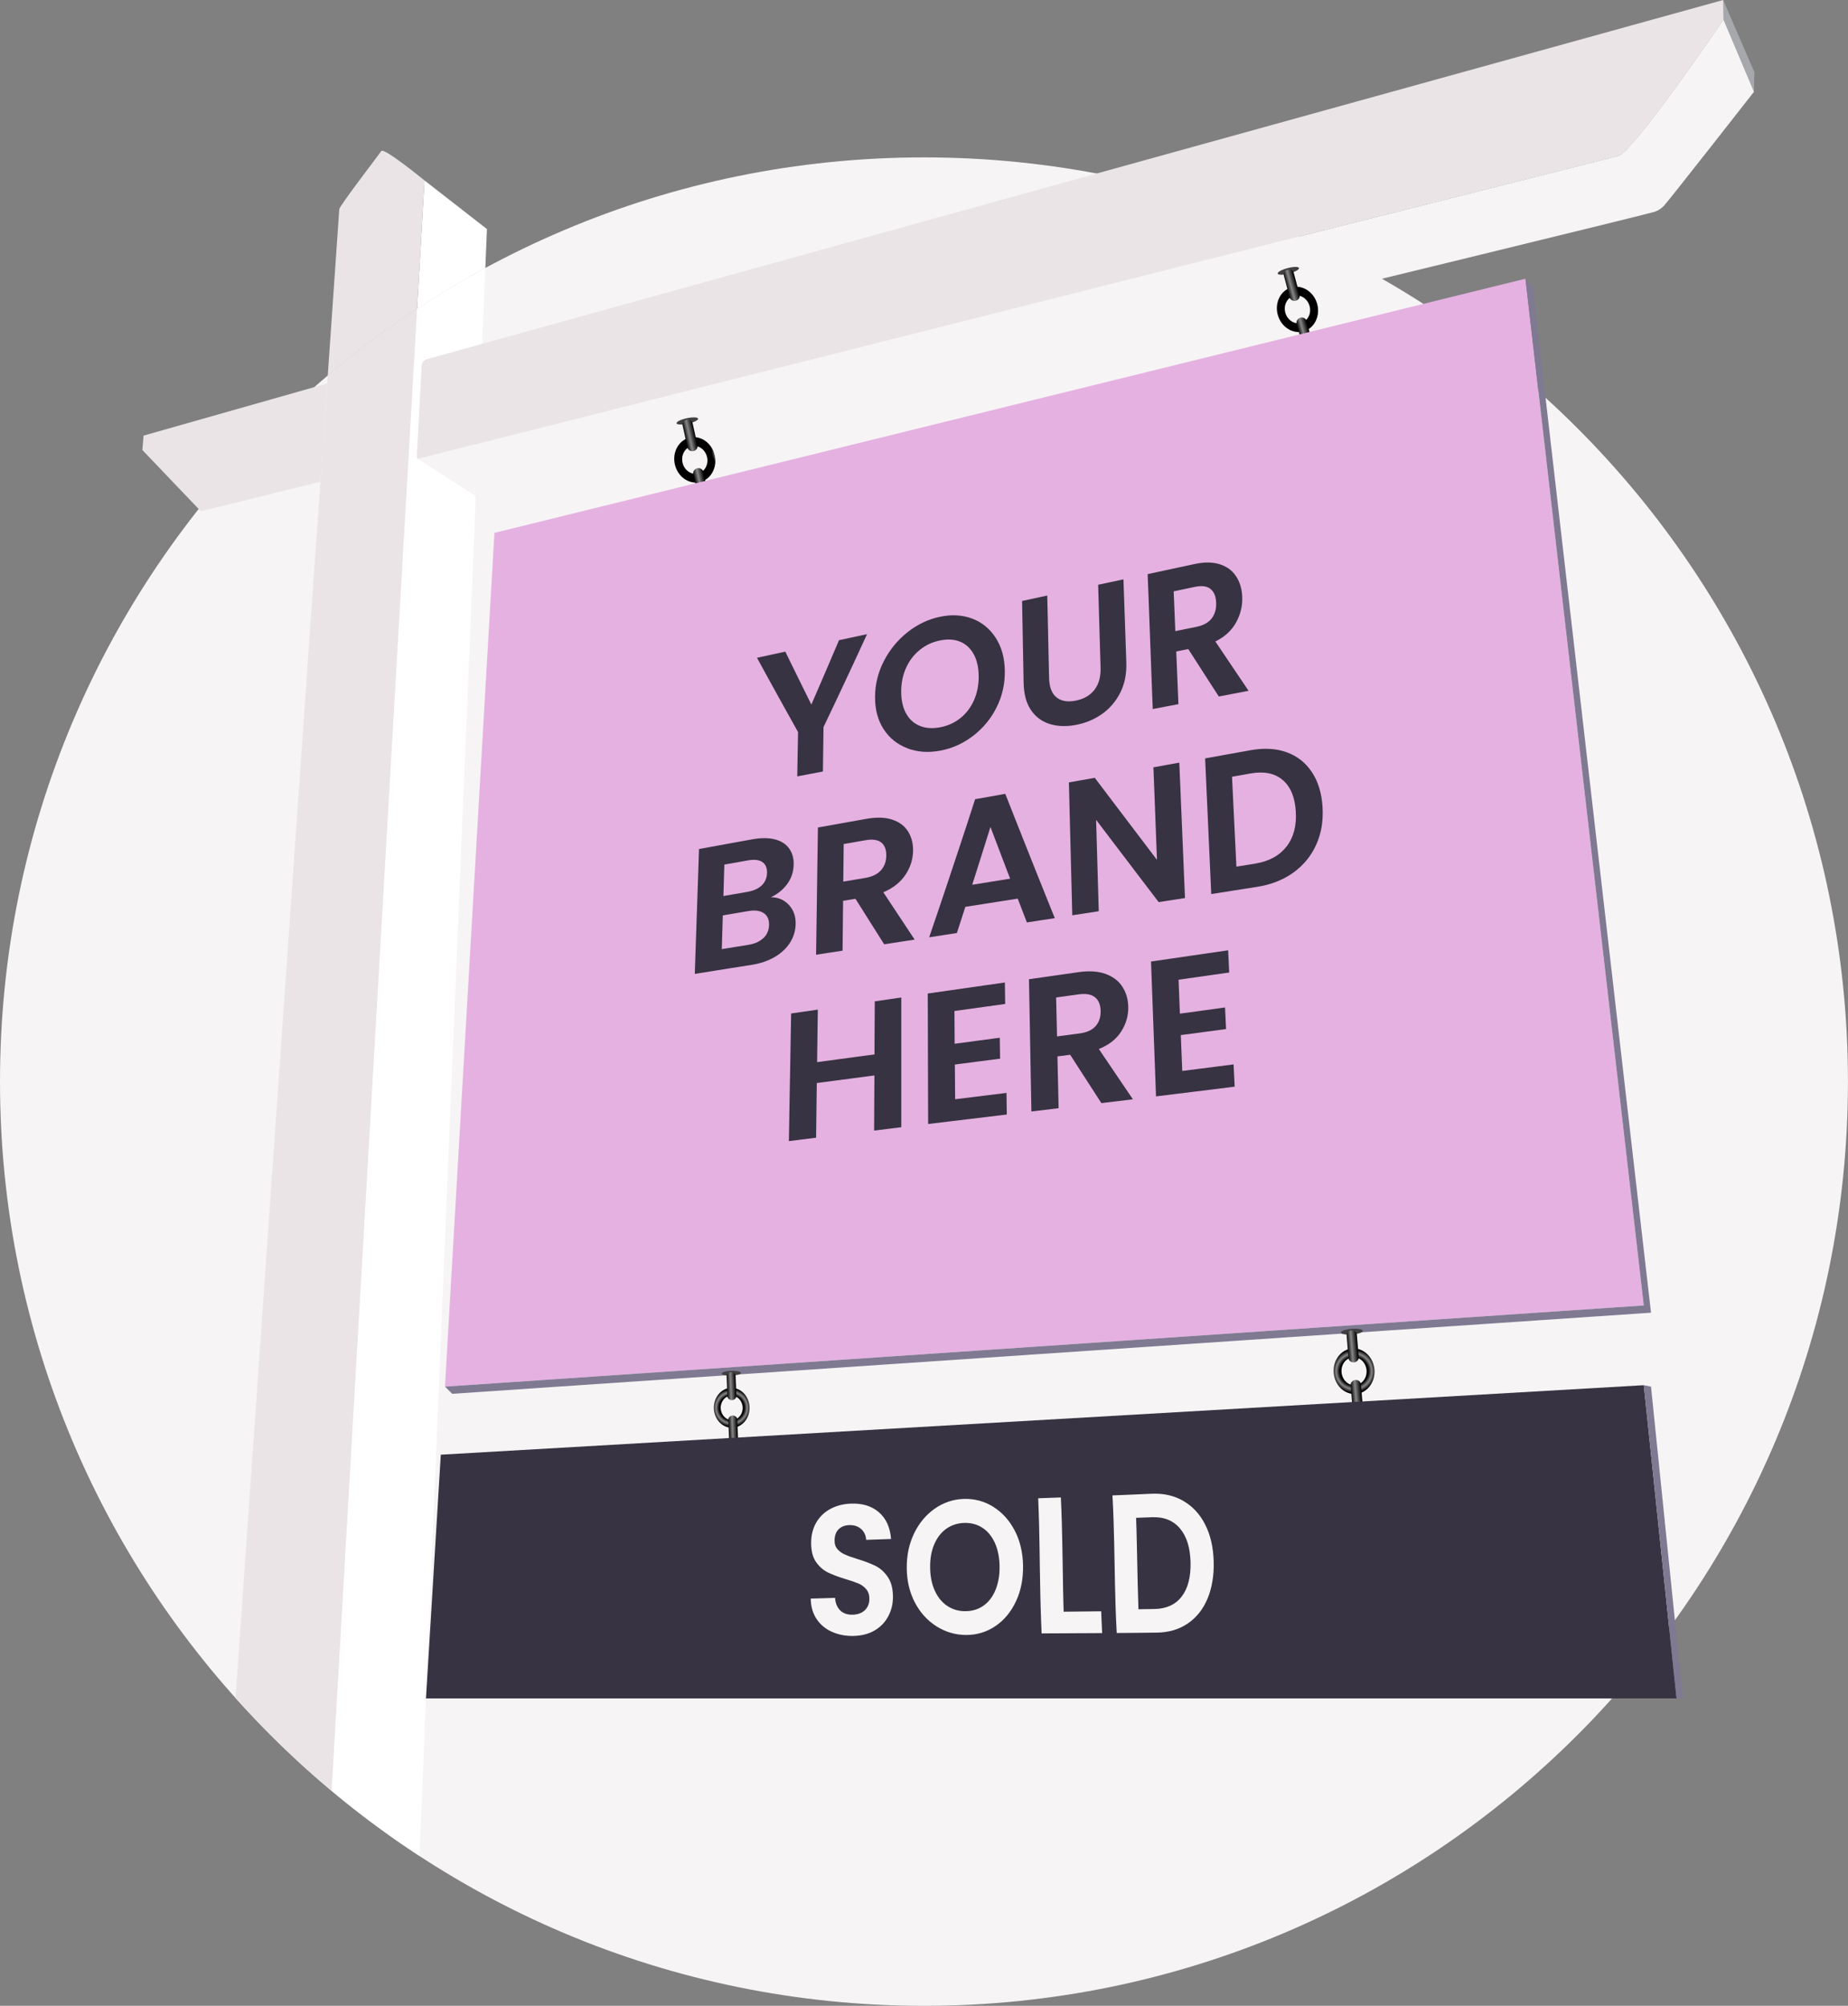
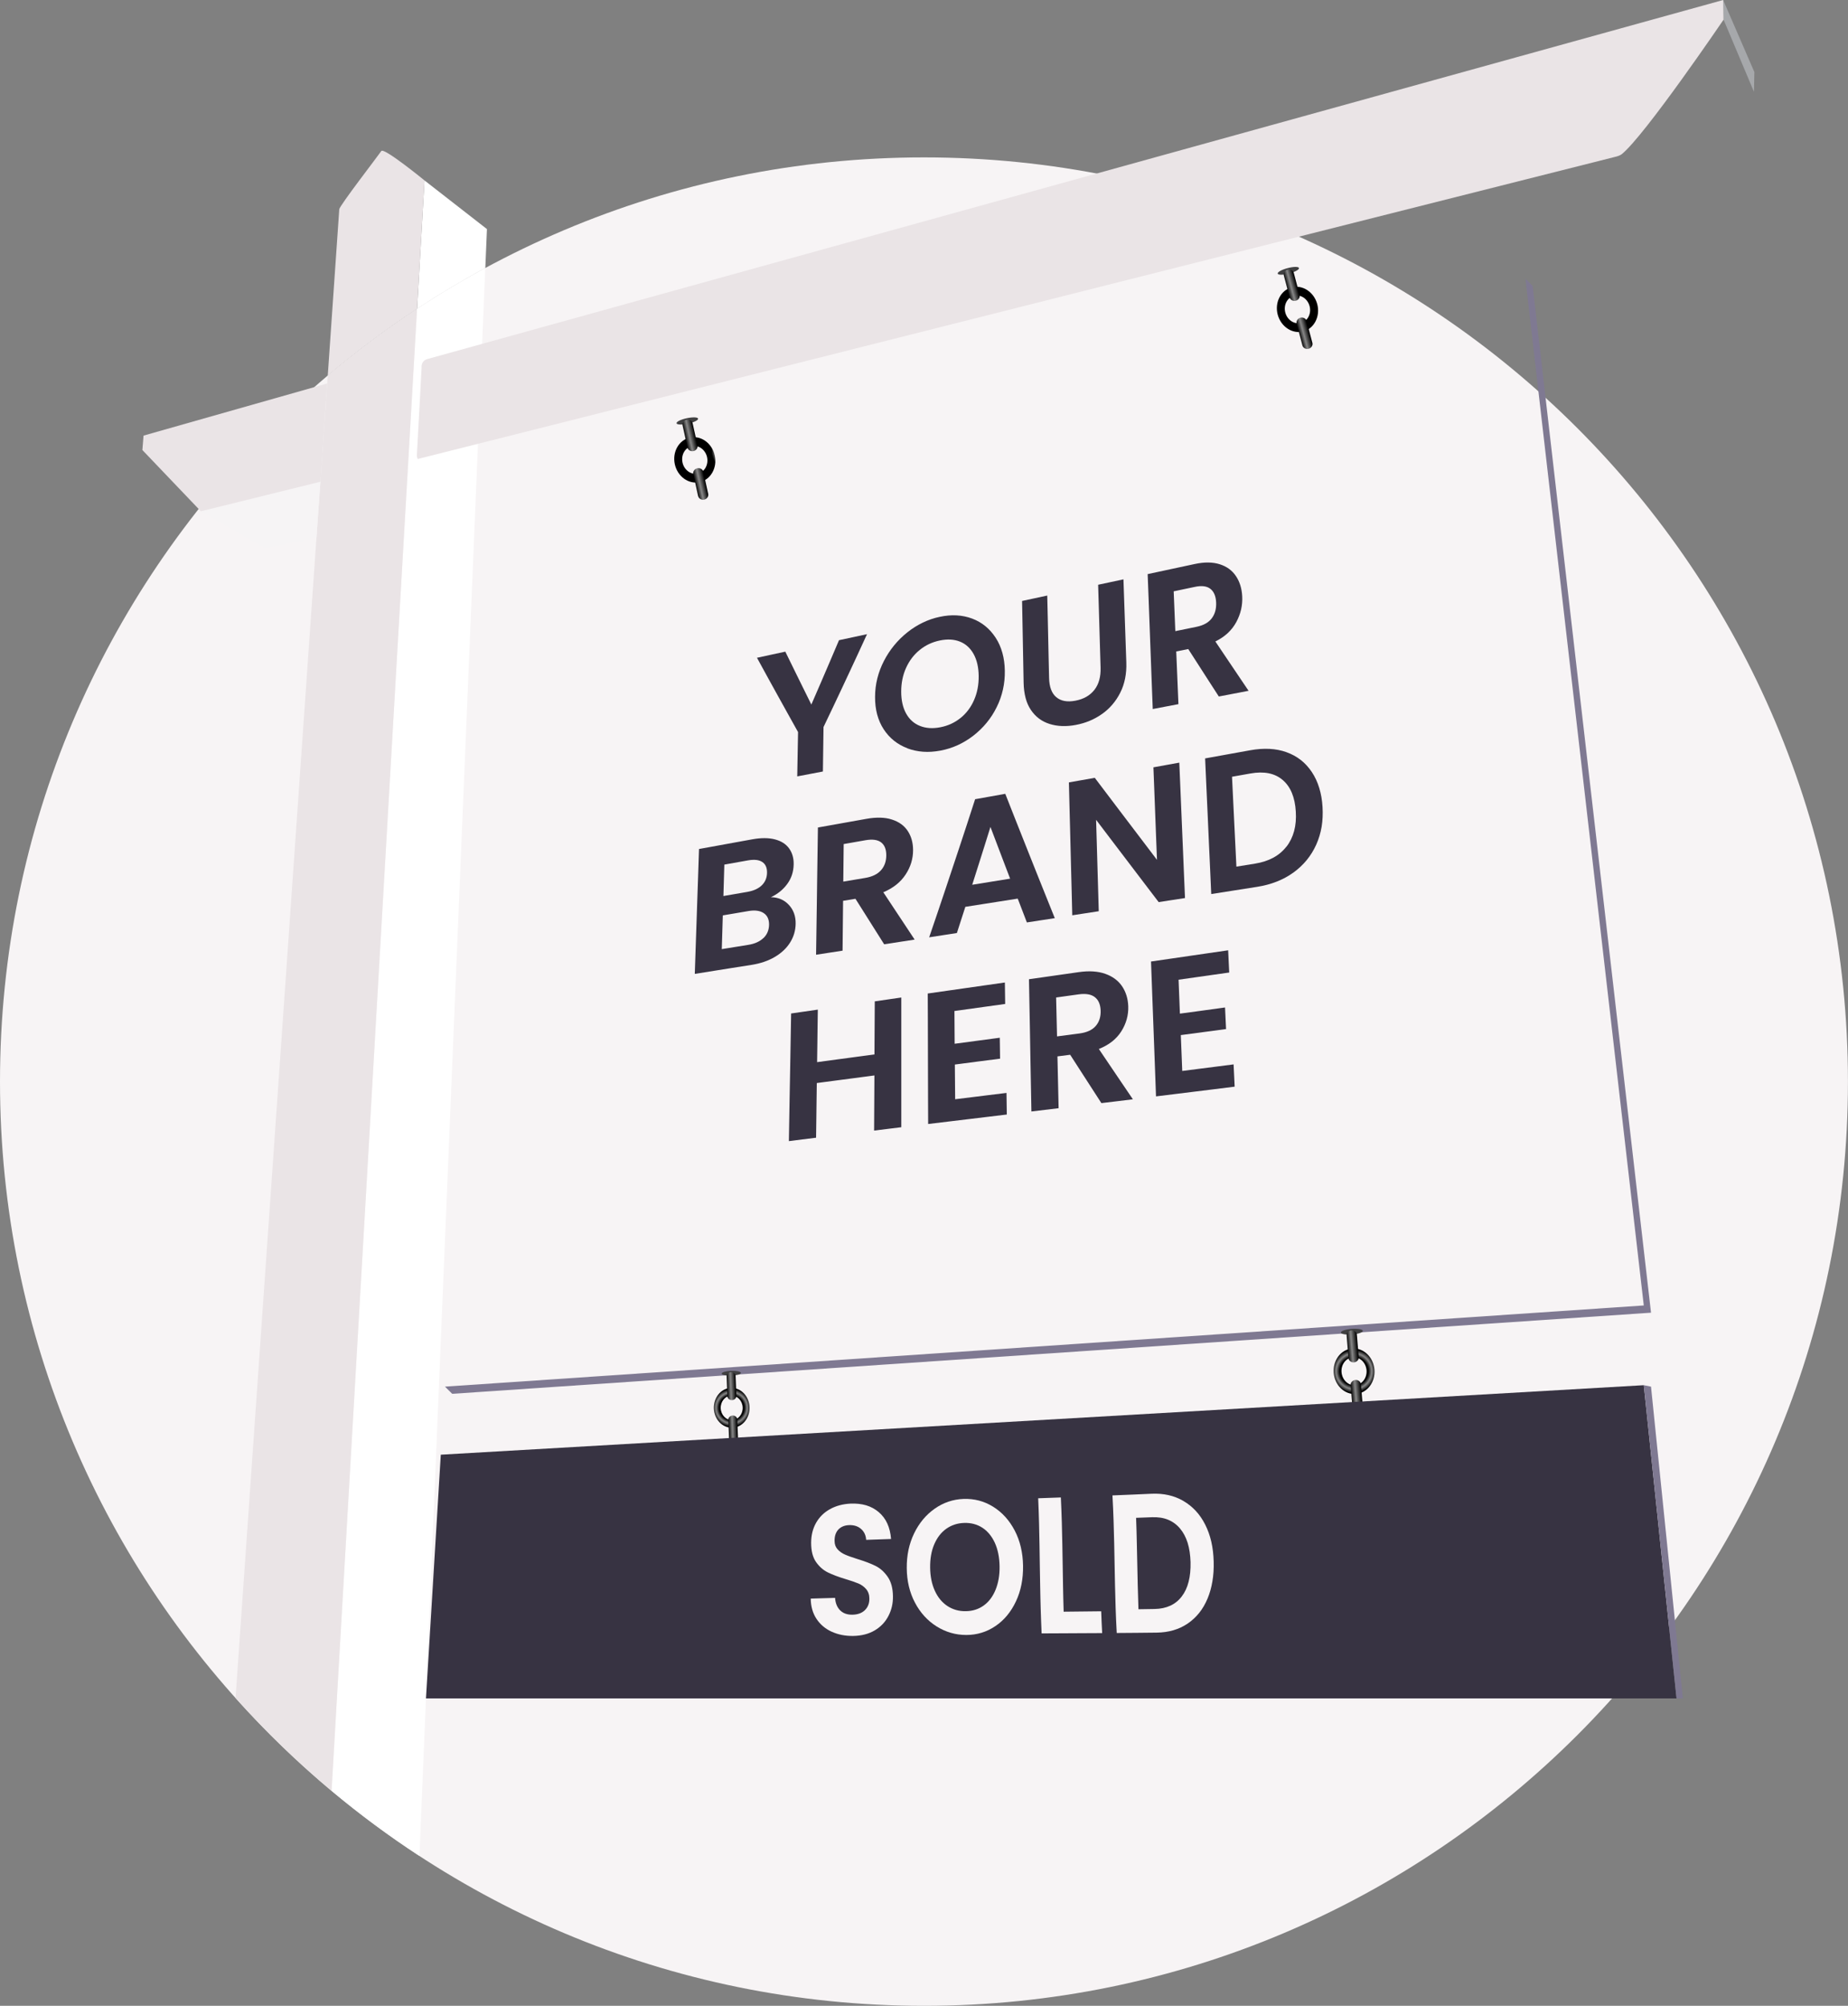
<svg xmlns="http://www.w3.org/2000/svg" width="470" height="510" viewBox="0 0 470 510" fill="none">
  <rect x="0" y="0" width="470" height="510" fill="#808080" stroke="none" />
  <g clip-path="url(#clip0_2390_2124)">
    <path d="M234.994 510C364.777 510 469.987 404.791 469.987 275.01C469.987 145.229 364.777 40.02 234.994 40.02C105.21 40.02 0 145.229 0 275.01C0 404.791 105.21 510 234.994 510Z" fill="#F7F4F5" />
    <path d="M123.832 58.236L107.961 45.876L106.082 78.524C111.705 74.832 117.483 71.36 123.43 68.147L123.845 58.249L123.832 58.236Z" fill="white" />
    <path d="M106.069 78.524L84.316 455.327C91.429 461.274 98.892 466.806 106.678 471.884L123.417 68.147C117.47 71.36 111.692 74.832 106.069 78.524Z" fill="white" />
    <path d="M438.245 0L446.187 18.319L446.083 23.346L438.349 4.988L438.245 0Z" fill="#A6A8AB" />
    <path d="M107.961 45.876C107.961 45.876 97.622 37.416 96.975 38.401C96.327 39.385 86.286 52.393 86.286 53.209C86.286 53.364 85.172 69.455 83.358 95.509C90.574 89.407 98.153 83.732 106.083 78.524L107.961 45.876Z" fill="#EAE4E6" />
    <path d="M83.358 95.509C78.046 171.935 66.722 334.114 59.908 431.735C67.474 440.182 75.636 448.072 84.329 455.353L106.069 78.524C98.153 83.732 90.561 89.407 83.345 95.509H83.358Z" fill="#EAE4E6" />
    <path d="M51.085 129.997L81.492 122.483L80.482 136.695H80.495L67.5 139.455L51.085 129.997Z" fill="#F6F4F5" />
    <path d="M81.492 122.483L51.085 129.997L36.211 114.424L36.509 110.758L83.202 97.504L81.492 122.483Z" fill="#EAE4E6" />
    <path d="M438.349 4.988L438.258 0C438.258 0 109.218 91.091 108.531 91.338C107.002 91.895 107.223 93.462 107.223 93.462C107.223 93.462 106.108 114.528 106.031 115.513C105.953 116.459 106.29 116.692 106.29 116.692L410.753 39.891C411.271 39.787 412.074 39.502 412.437 39.217C418.306 34.514 438.349 5.001 438.349 5.001V4.988Z" fill="#EAE4E6" />
-     <path d="M412.437 39.204C412.074 39.502 411.271 39.813 410.753 39.878L106.303 116.692L120.995 126.098V126.823C120.995 126.823 418.746 54.686 420.884 53.831C421.843 53.442 422.193 53.261 423.113 52.406C424.032 51.538 446.083 23.346 446.083 23.346L438.336 4.988C438.336 4.988 418.293 34.501 412.424 39.204" fill="#F6F4F5" />
    <path d="M324.959 69.572C325.062 69.948 326.345 69.948 327.848 69.546C329.338 69.157 330.478 68.535 330.374 68.147C330.271 67.771 328.988 67.771 327.485 68.173C325.982 68.561 324.855 69.183 324.959 69.572Z" fill="#404041" />
    <path d="M324.959 80.001C324.143 76.918 325.723 73.795 328.496 73.07C331.268 72.331 334.184 74.249 335.013 77.332C335.829 80.416 334.248 83.538 331.476 84.264C328.703 85.002 325.788 83.085 324.959 80.001ZM326.889 79.483C327.395 81.374 329.196 82.553 330.893 82.1C332.59 81.647 333.575 79.729 333.069 77.838C332.564 75.946 330.776 74.767 329.066 75.221C327.369 75.674 326.384 77.578 326.889 79.483Z" fill="url(#paint0_radial_2390_2124)" />
    <path d="M331.243 87.827C331.411 88.487 332.124 88.863 332.823 88.682C333.523 88.5 333.95 87.814 333.769 87.153L332.305 81.634C332.136 80.973 331.424 80.597 330.724 80.779C330.025 80.96 329.597 81.647 329.779 82.308L331.243 87.827Z" fill="url(#paint1_linear_2390_2124)" />
    <path d="M327.991 75.609C328.159 76.27 328.872 76.646 329.571 76.464C330.271 76.283 330.698 75.596 330.517 74.936L329.053 69.416C328.885 68.756 328.172 68.38 327.472 68.561C326.773 68.743 326.345 69.429 326.527 70.09L327.991 75.609Z" fill="url(#paint2_linear_2390_2124)" />
    <path d="M172.066 107.623C172.144 108.011 173.44 108.05 174.955 107.726C176.471 107.402 177.624 106.832 177.547 106.444C177.469 106.055 176.173 106.016 174.657 106.34C173.142 106.664 171.988 107.234 172.066 107.623Z" fill="#404041" />
    <path d="M171.626 118.039C170.939 114.917 172.662 111.872 175.461 111.263C178.259 110.641 181.097 112.688 181.783 115.811C182.47 118.933 180.747 121.978 177.948 122.586C175.15 123.208 172.313 121.161 171.626 118.039ZM173.582 117.611C174.01 119.529 175.746 120.786 177.469 120.41C179.192 120.034 180.242 118.169 179.827 116.238C179.399 114.321 177.663 113.064 175.94 113.44C174.217 113.815 173.168 115.681 173.582 117.599V117.611Z" fill="url(#paint3_radial_2390_2124)" />
    <path d="M177.56 126.123C177.702 126.784 178.402 127.199 179.101 127.043C179.801 126.888 180.255 126.227 180.112 125.566L178.881 119.982C178.739 119.322 178.052 118.907 177.339 119.062C176.64 119.218 176.186 119.879 176.329 120.539L177.547 126.123H177.56Z" fill="url(#paint4_linear_2390_2124)" />
    <path d="M174.839 113.777C174.982 114.437 175.681 114.852 176.381 114.696C177.08 114.541 177.534 113.88 177.391 113.22L176.161 107.636C176.018 106.975 175.331 106.56 174.619 106.716C173.919 106.871 173.466 107.532 173.608 108.193L174.839 113.777Z" fill="url(#paint5_linear_2390_2124)" />
-     <path d="M387.963 70.867L125.75 135.49L113.169 352.563L418.06 331.924L387.963 70.867Z" fill="#E5B1E1" />
    <path d="M113.169 352.563L115.009 354.389L419.9 333.764L389.803 72.707L387.937 70.855L387.963 70.868L418.06 331.924L113.169 352.563Z" fill="#7F7992" />
    <path d="M220.496 161.272C219.628 163.177 218.838 164.887 218.099 166.48C217.361 168.074 216.674 169.551 216 170.989C215.327 172.427 214.679 173.826 214.005 175.251C213.332 176.677 212.632 178.153 211.893 179.721C211.142 181.302 210.339 182.986 209.445 184.852C209.419 187.119 209.393 188.816 209.367 190.513C209.341 192.21 209.315 193.908 209.289 196.162C207.981 196.408 207.009 196.602 206.024 196.784C205.04 196.965 204.068 197.159 202.76 197.406C202.798 195.151 202.824 193.467 202.863 191.77C202.902 190.073 202.928 188.388 202.967 186.134C201.904 184.243 200.985 182.584 200.13 181.043C199.274 179.501 198.484 178.089 197.707 176.677C196.929 175.264 196.139 173.839 195.297 172.31C194.455 170.782 193.548 169.123 192.524 167.245C193.963 166.934 195.051 166.701 196.126 166.467L199.728 165.69C200.596 167.478 201.334 168.968 202.021 170.367C202.708 171.766 203.343 173.049 204.029 174.448C204.716 175.847 205.454 177.337 206.348 179.138C207.294 176.975 208.084 175.161 208.81 173.464C209.535 171.766 210.222 170.199 210.948 168.489C211.673 166.778 212.451 164.965 213.383 162.775C214.808 162.464 215.871 162.244 216.946 162.011C218.009 161.778 219.084 161.557 220.509 161.246L220.496 161.272Z" fill="#373342" />
    <path d="M230.783 190.254C229.513 189.775 228.373 189.127 227.362 188.324C226.352 187.521 225.484 186.549 224.745 185.422C224.007 184.295 223.463 183.038 223.087 181.665C222.724 180.291 222.543 178.801 222.556 177.182C222.556 175.575 222.75 174.021 223.126 172.505C223.502 170.989 224.059 169.512 224.797 168.074C225.536 166.636 226.404 165.315 227.401 164.097C228.399 162.879 229.513 161.778 230.77 160.78C232.014 159.782 233.322 158.966 234.695 158.306C236.069 157.645 237.494 157.152 238.984 156.842C240.487 156.518 241.938 156.388 243.311 156.466C244.684 156.544 246.006 156.816 247.25 157.282C248.493 157.748 249.621 158.396 250.618 159.212C251.616 160.029 252.484 161.013 253.235 162.166C253.987 163.319 254.544 164.602 254.933 165.988C255.321 167.374 255.529 168.903 255.554 170.536C255.58 172.181 255.425 173.788 255.075 175.329C254.725 176.871 254.207 178.374 253.481 179.812C252.769 181.263 251.914 182.584 250.916 183.789C249.932 184.994 248.791 186.082 247.535 187.067C246.265 188.039 244.944 188.842 243.544 189.477C242.145 190.112 240.694 190.565 239.165 190.85C237.636 191.135 236.172 191.239 234.773 191.135C233.374 191.032 232.04 190.747 230.757 190.267L230.783 190.254ZM244.296 182.559C245.773 181.367 246.926 179.838 247.729 177.998C248.545 176.145 248.934 174.098 248.908 171.87C248.882 169.642 248.442 167.763 247.6 166.26C246.757 164.757 245.591 163.708 244.114 163.125C242.637 162.542 240.94 162.451 239.01 162.853C237.079 163.255 235.382 164.058 233.905 165.263C232.428 166.455 231.275 167.97 230.446 169.797C229.617 171.624 229.202 173.645 229.202 175.847C229.202 178.05 229.617 179.903 230.446 181.405C231.275 182.908 232.454 183.971 233.957 184.567C235.46 185.176 237.196 185.292 239.139 184.916C241.096 184.541 242.806 183.75 244.283 182.559H244.296Z" fill="#373342" />
    <path d="M266.346 151.465C266.398 153.564 266.437 155.39 266.476 157.088C266.515 158.785 266.554 160.353 266.58 161.92C266.606 163.488 266.644 165.055 266.683 166.753C266.722 168.45 266.761 170.277 266.813 172.362C266.865 174.656 267.474 176.288 268.653 177.273C269.832 178.257 271.451 178.555 273.524 178.154C275.636 177.752 277.242 176.819 278.357 175.381C279.471 173.943 279.976 172.064 279.911 169.758C279.847 167.66 279.795 165.807 279.743 164.097C279.691 162.387 279.639 160.806 279.6 159.225C279.549 157.645 279.51 156.064 279.458 154.354C279.406 152.644 279.354 150.791 279.289 148.679C280.572 148.407 281.544 148.2 282.515 147.993C283.487 147.786 284.446 147.578 285.728 147.306C285.806 149.418 285.871 151.271 285.923 152.981C285.988 154.691 286.039 156.284 286.091 157.865C286.143 159.446 286.195 161.026 286.26 162.749C286.324 164.459 286.376 166.312 286.454 168.411C286.506 169.862 286.402 171.235 286.143 172.518C285.884 173.801 285.482 175.005 284.912 176.12C284.355 177.234 283.681 178.244 282.904 179.151C282.127 180.058 281.246 180.861 280.261 181.548C279.276 182.248 278.227 182.818 277.113 183.284C275.999 183.75 274.833 184.087 273.602 184.321C272.384 184.554 271.231 184.644 270.117 184.606C269.015 184.567 267.953 184.385 266.955 184.074C264.96 183.452 263.367 182.261 262.188 180.512C261.592 179.631 261.138 178.62 260.84 177.467C260.542 176.314 260.361 175.031 260.335 173.593C260.296 171.52 260.257 169.707 260.231 168.009C260.205 166.325 260.167 164.757 260.141 163.203C260.115 161.648 260.076 160.08 260.05 158.396C260.024 156.712 259.985 154.885 259.946 152.799C261.229 152.527 262.188 152.32 263.146 152.113C264.105 151.905 265.064 151.698 266.346 151.426V151.465Z" fill="#373342" />
    <path d="M309.982 177.091C308.933 175.472 308.078 174.137 307.261 172.881C306.458 171.624 305.707 170.471 304.903 169.214C304.1 167.957 303.245 166.623 302.209 165.029C300.991 165.276 300.382 165.392 299.151 165.638C299.229 167.426 299.294 168.916 299.345 170.302C299.397 171.689 299.462 172.984 299.514 174.37C299.579 175.757 299.63 177.247 299.708 179.035C298.4 179.281 297.428 179.475 296.443 179.656C295.459 179.838 294.487 180.032 293.178 180.278C293.088 177.998 293.01 175.899 292.932 173.93C292.855 171.961 292.79 170.121 292.725 168.346C292.66 166.571 292.595 164.861 292.531 163.138C292.466 161.428 292.401 159.705 292.336 157.93C292.271 156.155 292.194 154.315 292.129 152.333C292.064 150.351 291.974 148.265 291.883 145.972C294.28 145.453 296.068 145.078 297.868 144.689C299.669 144.3 301.457 143.925 303.854 143.406C306.316 142.875 308.44 142.901 310.228 143.471C312.016 144.041 313.377 145.039 314.335 146.477C315.294 147.902 315.825 149.612 315.929 151.607C315.994 152.747 315.89 153.875 315.644 154.976C315.385 156.077 314.983 157.139 314.413 158.189C313.843 159.238 313.117 160.171 312.236 160.987C311.355 161.803 310.306 162.503 309.101 163.099C310.215 164.757 311.161 166.157 312.029 167.452C312.91 168.748 313.713 169.953 314.594 171.261C315.475 172.57 316.421 173.956 317.548 175.64C316.033 175.925 314.905 176.145 313.765 176.366C312.625 176.586 311.498 176.793 309.982 177.091ZM298.944 160.469C301.107 160.029 302.183 159.808 304.333 159.368C306.082 159.005 307.378 158.292 308.194 157.204C309.01 156.116 309.373 154.769 309.296 153.149C309.218 151.556 308.725 150.415 307.832 149.716C306.938 149.016 305.616 148.848 303.867 149.224C301.716 149.677 300.654 149.897 298.503 150.351C298.594 152.372 298.646 153.888 298.711 155.403C298.775 156.919 298.84 158.435 298.918 160.456L298.944 160.469Z" fill="#373342" />
    <path d="M200.635 230.08C201.814 231.349 202.384 232.956 202.358 234.86C202.332 236.584 201.865 238.177 200.958 239.628C200.052 241.079 198.769 242.297 197.085 243.295C195.4 244.292 193.431 244.966 191.151 245.329C189.22 245.627 187.614 245.886 186.124 246.119C184.621 246.352 183.235 246.572 181.732 246.818C180.229 247.052 178.623 247.311 176.705 247.622C176.796 245.082 176.874 242.789 176.938 240.665C177.016 238.527 177.081 236.545 177.146 234.614C177.21 232.684 177.275 230.805 177.34 228.875C177.405 226.945 177.469 224.962 177.547 222.825C177.625 220.687 177.703 218.407 177.78 215.867C179.581 215.544 181.097 215.258 182.496 215.012C183.896 214.753 185.204 214.52 186.616 214.261C188.016 214.002 189.531 213.73 191.332 213.406C193.561 213.004 195.465 213.004 197.072 213.419C198.678 213.833 199.883 214.598 200.686 215.712C201.49 216.826 201.891 218.186 201.852 219.78C201.814 221.659 201.282 223.317 200.22 224.755C199.171 226.193 197.784 227.32 196.061 228.123C197.927 228.149 199.443 228.797 200.622 230.067L200.635 230.08ZM183.973 227.825C186.409 227.411 187.614 227.204 190.05 226.776C191.63 226.504 192.861 225.947 193.729 225.118C194.597 224.276 195.051 223.213 195.077 221.931C195.102 220.648 194.701 219.715 193.872 219.171C193.042 218.614 191.838 218.484 190.257 218.757C187.834 219.184 186.629 219.404 184.219 219.832C184.168 221.425 184.142 222.63 184.103 223.822C184.064 225.014 184.038 226.219 183.986 227.813L183.973 227.825ZM194.157 238.527C195.076 237.646 195.556 236.532 195.595 235.171C195.621 233.785 195.167 232.788 194.234 232.166C193.302 231.544 192.019 231.362 190.399 231.634C189.091 231.855 188.106 232.023 187.122 232.192C186.137 232.36 185.152 232.528 183.831 232.749C183.779 234.472 183.74 235.754 183.701 237.037C183.662 238.32 183.624 239.615 183.572 241.325C184.919 241.105 185.93 240.937 186.94 240.781C187.951 240.613 188.961 240.457 190.309 240.237C191.941 239.978 193.211 239.408 194.144 238.514L194.157 238.527Z" fill="#373342" />
    <path d="M224.862 240.082C223.878 238.527 223.061 237.244 222.31 236.04C221.546 234.835 220.846 233.733 220.095 232.529C219.343 231.337 218.527 230.054 217.568 228.525C216.311 228.733 215.677 228.836 214.42 229.043C214.394 231.57 214.381 233.474 214.355 235.379C214.342 237.283 214.316 239.175 214.29 241.714C212.943 241.921 211.932 242.077 210.922 242.232C209.911 242.388 208.901 242.543 207.553 242.751C207.592 240.159 207.618 237.827 207.657 235.651C207.683 233.474 207.722 231.453 207.748 229.497C207.773 227.528 207.799 225.61 207.825 223.654C207.851 221.685 207.877 219.664 207.916 217.5C207.955 215.336 207.981 212.991 208.02 210.4C210.481 209.96 212.334 209.623 214.187 209.299C216.039 208.962 217.879 208.638 220.354 208.198C221.623 207.965 222.802 207.874 223.878 207.9C224.953 207.926 225.951 208.081 226.845 208.379C228.632 208.949 229.98 209.921 230.874 211.294C231.768 212.655 232.221 214.287 232.221 216.166C232.221 217.254 232.066 218.303 231.755 219.34C231.444 220.376 230.964 221.374 230.33 222.345C229.695 223.317 228.904 224.185 227.959 224.936C227.013 225.688 225.912 226.336 224.655 226.867C225.704 228.46 226.585 229.795 227.415 231.039C228.244 232.282 229.008 233.448 229.837 234.692C230.666 235.936 231.56 237.283 232.623 238.903C231.068 239.136 229.902 239.317 228.736 239.499C227.57 239.68 226.404 239.861 224.849 240.095L224.862 240.082ZM214.472 224.159C216.7 223.783 217.801 223.602 220.03 223.226C221.831 222.928 223.178 222.268 224.072 221.257C224.966 220.247 225.406 218.977 225.406 217.448C225.406 215.945 224.966 214.857 224.098 214.183C223.217 213.51 221.882 213.328 220.095 213.639C217.879 214.028 216.778 214.222 214.575 214.611C214.562 216.515 214.536 217.953 214.523 219.379C214.511 220.804 214.498 222.242 214.472 224.146V224.159Z" fill="#373342" />
    <path d="M258.806 228.486C257.031 228.771 255.554 229.004 254.181 229.212C252.808 229.432 251.525 229.626 250.139 229.847C248.766 230.067 247.276 230.3 245.514 230.572C245.086 231.907 244.762 232.904 244.438 233.902C244.114 234.899 243.79 235.897 243.363 237.231C241.951 237.452 240.888 237.607 239.839 237.775C238.777 237.944 237.727 238.099 236.315 238.32C237.105 236.001 237.831 233.863 238.517 231.855C239.191 229.847 239.826 227.968 240.435 226.154C241.044 224.34 241.627 222.578 242.21 220.829C242.793 219.08 243.376 217.318 243.985 215.492C244.581 213.665 245.203 211.773 245.876 209.752C246.537 207.731 247.237 205.568 248.001 203.21C249.53 202.938 250.683 202.73 251.836 202.523C252.989 202.316 254.142 202.108 255.671 201.836C256.487 203.922 257.252 205.84 257.964 207.654C258.677 209.454 259.35 211.152 259.998 212.784C260.646 214.416 261.268 215.997 261.903 217.578C262.538 219.158 263.16 220.739 263.82 222.384C264.481 224.029 265.155 225.727 265.893 227.553C266.619 229.38 267.409 231.324 268.264 233.448C266.839 233.669 265.777 233.824 264.714 233.992C263.652 234.161 262.576 234.316 261.164 234.537C260.231 232.114 259.765 230.909 258.845 228.499L258.806 228.486ZM256.902 223.408C256.228 221.646 255.671 220.182 255.153 218.821C254.635 217.461 254.155 216.191 253.637 214.831C253.119 213.471 252.562 212.007 251.901 210.258C251.292 212.227 250.774 213.859 250.294 215.388C249.815 216.917 249.374 218.329 248.882 219.858C248.403 221.387 247.885 223.019 247.263 224.962C249.193 224.651 250.631 224.418 252.082 224.185C253.533 223.952 254.971 223.719 256.902 223.408Z" fill="#373342" />
    <path d="M301.418 228.331C300.071 228.538 299.06 228.694 298.05 228.849C297.039 229.005 296.029 229.16 294.681 229.367C293.386 227.683 292.233 226.154 291.157 224.742C290.082 223.33 289.084 222.022 288.113 220.739C287.141 219.469 286.195 218.226 285.236 216.956C284.278 215.686 283.28 214.391 282.218 212.991C281.155 211.592 280.028 210.102 278.771 208.444C278.836 210.763 278.901 212.81 278.953 214.689C279.005 216.58 279.056 218.316 279.108 220.065C279.16 221.814 279.212 223.55 279.264 225.442C279.316 227.333 279.38 229.367 279.445 231.686C278.098 231.894 277.087 232.049 276.077 232.205C275.066 232.36 274.056 232.516 272.708 232.723C272.656 230.469 272.604 228.409 272.553 226.465C272.501 224.522 272.462 222.708 272.41 220.959C272.371 219.21 272.319 217.513 272.281 215.829C272.242 214.144 272.19 212.447 272.151 210.698C272.112 208.949 272.06 207.135 272.008 205.192C271.957 203.249 271.905 201.189 271.853 198.935C273.175 198.701 274.159 198.52 275.144 198.352C276.128 198.17 277.126 198.002 278.435 197.768C279.678 199.427 280.806 200.917 281.868 202.303C282.917 203.702 283.902 204.998 284.861 206.254C285.819 207.511 286.752 208.755 287.724 210.025C288.683 211.294 289.68 212.603 290.756 214.015C291.831 215.427 292.971 216.943 294.254 218.627C294.163 216.269 294.085 214.222 294.008 212.305C293.93 210.387 293.865 208.625 293.8 206.863C293.735 205.101 293.671 203.339 293.593 201.422C293.515 199.505 293.438 197.458 293.347 195.1C294.668 194.866 295.653 194.685 296.638 194.504C297.622 194.322 298.62 194.154 299.928 193.908C300.019 196.201 300.11 198.3 300.2 200.282C300.291 202.264 300.356 204.104 300.434 205.892C300.511 207.68 300.576 209.39 300.654 211.113C300.732 212.836 300.796 214.559 300.874 216.334C300.952 218.109 301.03 219.962 301.107 221.944C301.185 223.913 301.276 226.025 301.379 228.318L301.418 228.331Z" fill="#373342" />
    <path d="M327.188 191.252C328.535 191.731 329.753 192.392 330.828 193.234C331.904 194.076 332.836 195.1 333.64 196.304C334.443 197.509 335.065 198.844 335.518 200.334C335.972 201.811 336.257 203.43 336.36 205.192C336.464 206.954 336.386 208.625 336.127 210.219C335.855 211.812 335.402 213.328 334.754 214.766C334.106 216.204 333.303 217.5 332.331 218.692C331.359 219.871 330.232 220.933 328.937 221.866C327.641 222.799 326.229 223.563 324.7 224.159C323.171 224.768 321.526 225.196 319.764 225.481C317.419 225.843 315.657 226.128 313.908 226.4C312.159 226.672 310.397 226.945 308.052 227.32C307.948 225.027 307.857 222.915 307.767 220.933C307.676 218.951 307.598 217.098 307.508 215.31C307.43 213.522 307.352 211.799 307.274 210.076C307.197 208.353 307.119 206.63 307.041 204.842C306.963 203.054 306.873 201.202 306.782 199.219C306.691 197.237 306.601 195.138 306.497 192.832C308.79 192.418 310.513 192.107 312.237 191.796C313.96 191.485 315.683 191.174 317.976 190.759C319.699 190.448 321.332 190.332 322.873 190.41C324.415 190.487 325.853 190.772 327.201 191.252H327.188ZM327.188 215.271C328.082 214.118 328.729 212.797 329.131 211.307C329.533 209.817 329.675 208.159 329.559 206.345C329.455 204.531 329.118 202.951 328.561 201.603C328.004 200.269 327.226 199.168 326.216 198.313C325.218 197.457 324.026 196.887 322.666 196.615C321.306 196.343 319.751 196.356 318.015 196.667C316.149 197.004 315.216 197.159 313.338 197.496C313.454 199.777 313.545 201.785 313.636 203.637C313.726 205.49 313.817 207.213 313.895 208.923C313.986 210.633 314.063 212.356 314.154 214.209C314.245 216.062 314.348 218.07 314.452 220.35C316.344 220.052 317.289 219.897 319.194 219.586C320.943 219.301 322.485 218.808 323.819 218.083C325.154 217.37 326.268 216.425 327.162 215.271H327.188Z" fill="#373342" />
    <path d="M229.228 253.62C229.228 255.81 229.228 257.818 229.228 259.71C229.228 261.601 229.228 263.363 229.228 265.073C229.228 266.783 229.228 268.429 229.228 270.074C229.228 271.719 229.228 273.378 229.228 275.088C229.228 276.798 229.228 278.573 229.228 280.477C229.228 282.382 229.228 284.403 229.228 286.606C227.842 286.774 226.806 286.903 225.769 287.033C224.733 287.163 223.696 287.292 222.31 287.461C222.31 285.582 222.323 284.027 222.336 282.576C222.336 281.125 222.349 279.778 222.362 278.314C222.375 276.85 222.375 275.308 222.388 273.443C220.431 273.702 218.812 273.909 217.283 274.116C215.767 274.311 214.355 274.505 212.839 274.699C211.323 274.894 209.691 275.114 207.735 275.373C207.709 277.226 207.683 278.767 207.67 280.205C207.644 281.643 207.631 282.991 207.618 284.429C207.592 285.867 207.579 287.422 207.553 289.274C206.167 289.443 205.13 289.572 204.094 289.702C203.058 289.831 202.021 289.961 200.635 290.142C200.674 287.966 200.713 285.971 200.738 284.105C200.777 282.239 200.803 280.49 200.829 278.806C200.855 277.122 200.894 275.502 200.92 273.87C200.946 272.238 200.972 270.631 201.01 268.947C201.049 267.263 201.075 265.527 201.101 263.674C201.14 261.821 201.166 259.839 201.205 257.688C202.565 257.494 203.576 257.339 204.599 257.196C205.623 257.054 206.633 256.898 207.994 256.704C207.968 258.479 207.955 259.969 207.929 261.355C207.916 262.741 207.89 264.024 207.877 265.41C207.864 266.796 207.838 268.286 207.812 270.061C209.756 269.789 211.388 269.569 212.891 269.374C214.394 269.18 215.806 268.973 217.322 268.779C218.838 268.571 220.457 268.351 222.401 268.092C222.401 266.291 222.414 264.788 222.427 263.389C222.439 261.99 222.427 260.694 222.452 259.295C222.452 257.896 222.465 256.406 222.478 254.605C223.839 254.411 224.849 254.268 225.873 254.113C226.896 253.97 227.907 253.815 229.267 253.62H229.228Z" fill="#373342" />
    <path d="M242.741 257.066C242.741 258.725 242.767 259.981 242.767 261.225C242.767 262.469 242.78 263.726 242.793 265.384C245.086 265.073 246.809 264.853 248.532 264.62C250.255 264.386 251.979 264.166 254.272 263.855C254.298 265.98 254.324 267.042 254.349 269.18C252.043 269.478 250.32 269.698 248.597 269.918C246.874 270.139 245.138 270.372 242.845 270.67C242.858 272.432 242.871 273.753 242.884 275.075C242.884 276.396 242.909 277.718 242.922 279.493C244.658 279.272 246.11 279.091 247.47 278.936C248.817 278.767 250.087 278.612 251.434 278.443C252.782 278.275 254.233 278.094 255.982 277.886C256.021 280.076 256.034 281.177 256.06 283.379C254.064 283.626 252.302 283.833 250.683 284.027C249.051 284.222 247.561 284.403 246.058 284.584C244.555 284.766 243.052 284.947 241.432 285.141C239.813 285.336 238.051 285.543 236.056 285.789C236.056 283.574 236.043 281.54 236.03 279.622C236.017 277.705 236.03 275.93 236.017 274.207C236.017 272.484 236.017 270.825 236.004 269.167C236.004 267.509 236.004 265.85 235.991 264.127C235.991 262.404 235.991 260.629 235.978 258.738C235.978 256.833 235.965 254.812 235.952 252.61C237.908 252.325 239.632 252.079 241.225 251.858C242.819 251.625 244.296 251.418 245.76 251.21C247.237 251.003 248.701 250.796 250.294 250.563C251.888 250.329 253.611 250.096 255.567 249.811C255.606 252.001 255.619 253.089 255.645 255.266C253.922 255.499 252.497 255.706 251.162 255.887C249.828 256.069 248.584 256.25 247.25 256.432C245.915 256.613 244.477 256.82 242.767 257.053L242.741 257.066Z" fill="#373342" />
    <path d="M280.106 280.464C279.044 278.819 278.15 277.446 277.334 276.176C276.504 274.906 275.74 273.714 274.924 272.445C274.108 271.175 273.227 269.815 272.177 268.182C270.882 268.351 270.234 268.429 268.938 268.597C268.977 270.346 269.016 271.81 269.042 273.183C269.068 274.544 269.107 275.813 269.132 277.187C269.158 278.56 269.197 280.024 269.236 281.773C267.85 281.941 266.813 282.071 265.777 282.187C264.74 282.304 263.704 282.434 262.318 282.602C262.279 280.348 262.24 278.288 262.201 276.357C262.162 274.427 262.136 272.613 262.097 270.877C262.059 269.141 262.033 267.457 262.007 265.773C261.981 264.088 261.942 262.417 261.916 260.668C261.877 258.932 261.851 257.118 261.812 255.201C261.774 253.27 261.735 251.223 261.696 248.982C264.235 248.619 266.14 248.347 268.044 248.075C269.949 247.803 271.853 247.531 274.393 247.168C275.701 246.987 276.919 246.922 278.033 247C279.16 247.078 280.184 247.272 281.117 247.609C282.982 248.27 284.407 249.332 285.379 250.77C286.351 252.221 286.882 253.918 286.947 255.875C286.986 257.002 286.856 258.09 286.558 259.152C286.26 260.215 285.807 261.238 285.185 262.223C284.563 263.207 283.773 264.075 282.827 264.827C281.868 265.578 280.754 266.2 279.471 266.718C280.611 268.416 281.57 269.828 282.464 271.149C283.358 272.471 284.187 273.702 285.094 275.036C285.988 276.37 286.96 277.796 288.126 279.506C286.519 279.7 285.327 279.843 284.122 279.998C282.918 280.14 281.726 280.283 280.119 280.477L280.106 280.464ZM268.822 263.518C271.115 263.22 272.255 263.065 274.548 262.767C276.401 262.521 277.774 261.899 278.668 260.875C279.549 259.865 279.977 258.556 279.925 256.976C279.873 255.421 279.393 254.268 278.461 253.542C277.528 252.804 276.142 252.571 274.289 252.83C272.009 253.141 270.882 253.309 268.601 253.62C268.64 255.602 268.679 257.092 268.718 258.569C268.757 260.046 268.783 261.536 268.834 263.518H268.822Z" fill="#373342" />
    <path d="M299.747 249.125C299.812 250.848 299.864 252.143 299.915 253.426C299.967 254.721 300.019 256.004 300.084 257.727C302.377 257.416 304.1 257.183 305.823 256.95C307.546 256.717 309.269 256.483 311.563 256.16C311.666 258.362 311.718 259.463 311.822 261.653C309.516 261.964 307.793 262.197 306.069 262.417C304.346 262.65 302.61 262.871 300.317 263.182C300.395 265.008 300.447 266.369 300.498 267.742C300.55 269.102 300.615 270.476 300.68 272.302C302.416 272.082 303.867 271.901 305.227 271.719C306.588 271.538 307.844 271.382 309.192 271.214C310.539 271.046 311.99 270.851 313.739 270.631C313.843 272.898 313.895 274.025 314.011 276.293C312.016 276.539 310.254 276.759 308.635 276.966C307.015 277.174 305.512 277.355 304.009 277.536C302.507 277.718 301.004 277.912 299.384 278.106C297.752 278.301 296.003 278.521 294.007 278.767C293.93 276.474 293.852 274.375 293.774 272.406C293.697 270.437 293.632 268.597 293.567 266.809C293.502 265.034 293.437 263.311 293.373 261.601C293.308 259.891 293.243 258.168 293.178 256.393C293.114 254.618 293.049 252.778 292.971 250.809C292.893 248.84 292.828 246.754 292.738 244.474C294.694 244.189 296.417 243.942 298.011 243.709C299.604 243.476 301.081 243.269 302.545 243.048C304.022 242.841 305.486 242.621 307.08 242.388C308.674 242.154 310.397 241.908 312.353 241.623C312.457 243.878 312.508 245.018 312.625 247.272C310.902 247.518 309.477 247.725 308.142 247.907C306.808 248.101 305.564 248.27 304.23 248.464C302.895 248.658 301.457 248.853 299.747 249.099V249.125Z" fill="#373342" />
    <path d="M341.024 338.817C341.05 339.205 342.333 339.426 343.875 339.309C345.416 339.193 346.634 338.778 346.608 338.376C346.582 337.988 345.3 337.767 343.758 337.884C342.216 338.001 340.985 338.415 341.024 338.817Z" fill="#404041" />
    <path d="M339.197 349.078C338.938 345.891 341.037 343.105 343.9 342.872C346.751 342.639 349.29 345.036 349.562 348.223C349.821 351.41 347.722 354.195 344.859 354.429C342.009 354.662 339.469 352.265 339.197 349.078ZM341.193 348.909C341.361 350.866 342.916 352.343 344.665 352.2C346.414 352.058 347.709 350.348 347.554 348.391C347.386 346.435 345.831 344.958 344.082 345.1C342.333 345.243 341.024 346.953 341.193 348.909Z" fill="url(#paint6_radial_2390_2124)" />
    <path d="M343.991 357.888C344.043 358.561 344.678 359.067 345.39 359.002C346.116 358.937 346.647 358.341 346.595 357.667L346.116 351.98C346.064 351.306 345.429 350.801 344.717 350.866C343.991 350.93 343.46 351.526 343.512 352.2L343.978 357.888H343.991Z" fill="url(#paint7_linear_2390_2124)" />
    <path d="M342.955 345.282C343.007 345.955 343.641 346.461 344.354 346.396C345.08 346.331 345.611 345.735 345.559 345.061L345.092 339.374C345.041 338.7 344.406 338.195 343.693 338.26C342.968 338.325 342.437 338.92 342.488 339.594L342.955 345.282Z" fill="url(#paint8_linear_2390_2124)" />
    <path d="M183.546 349.246C183.546 349.583 184.66 349.829 186.008 349.777C187.355 349.725 188.443 349.414 188.43 349.078C188.43 348.741 187.316 348.495 185.969 348.546C184.621 348.598 183.533 348.909 183.546 349.259V349.246Z" fill="#404041" />
    <path d="M181.551 358.134C181.447 355.348 183.391 352.99 185.891 352.887C188.392 352.783 190.516 354.973 190.633 357.771C190.737 360.57 188.793 362.915 186.293 363.018C183.792 363.122 181.667 360.932 181.551 358.134ZM183.3 358.069C183.365 359.779 184.673 361.127 186.215 361.075C187.757 361.01 188.949 359.572 188.884 357.849C188.819 356.139 187.511 354.791 185.969 354.843C184.427 354.908 183.235 356.346 183.3 358.069Z" fill="url(#paint9_radial_2390_2124)" />
    <path d="M185.412 366.011C185.438 366.607 185.969 367.06 186.604 367.034C187.239 367.008 187.731 366.503 187.705 365.92L187.511 360.932C187.485 360.336 186.954 359.883 186.332 359.909C185.697 359.935 185.205 360.44 185.23 361.023L185.425 366.011H185.412Z" fill="url(#paint10_linear_2390_2124)" />
    <path d="M184.984 354.973C185.01 355.569 185.541 356.022 186.176 355.996C186.811 355.97 187.303 355.465 187.277 354.882L187.083 349.894C187.057 349.298 186.526 348.845 185.904 348.87C185.269 348.896 184.777 349.402 184.803 349.985L184.997 354.973H184.984Z" fill="url(#paint11_linear_2390_2124)" />
    <path d="M112.107 369.871L418.06 352.2L426.391 431.838H108.337L112.107 369.871Z" fill="#373342" />
    <path d="M418.06 352.2L419.9 352.563L428 431.838H426.391L418.06 352.2Z" fill="#7F7992" />
    <path d="M211.491 414.866C209.872 414.115 208.589 413.027 207.643 411.589C206.698 410.151 206.218 408.44 206.192 406.458C208.667 406.381 209.898 406.342 212.385 406.277C212.476 407.624 212.904 408.674 213.668 409.438C214.432 410.202 215.482 410.578 216.803 410.552C218.151 410.526 219.213 410.138 219.977 409.386C220.742 408.635 221.118 407.65 221.105 406.458C221.105 405.487 220.82 404.683 220.301 404.061C219.77 403.44 219.122 402.96 218.332 402.623C217.542 402.287 216.453 401.924 215.093 401.509C213.227 400.952 211.712 400.369 210.546 399.799C209.38 399.229 208.382 398.348 207.54 397.156C206.711 395.964 206.296 394.345 206.296 392.285C206.296 390.354 206.724 388.657 207.553 387.193C208.395 385.716 209.561 384.563 211.077 383.721C212.593 382.879 214.316 382.413 216.272 382.309C217.736 382.244 219.071 382.387 220.275 382.736C221.48 383.099 222.543 383.669 223.476 384.46C224.408 385.25 225.147 386.221 225.665 387.362C226.183 388.502 226.507 389.823 226.624 391.3C224.084 391.378 222.828 391.43 220.288 391.52C220.224 390.393 219.796 389.46 219.006 388.761C218.215 388.061 217.192 387.724 215.909 387.776C214.795 387.828 213.901 388.191 213.24 388.877C212.58 389.564 212.243 390.536 212.256 391.779C212.256 392.66 212.515 393.373 213.02 393.93C213.525 394.487 214.16 394.941 214.912 395.265C215.663 395.601 216.738 395.977 218.099 396.405C219.964 396.975 221.493 397.558 222.685 398.154C223.877 398.75 224.901 399.669 225.769 400.926C226.637 402.17 227.077 403.828 227.103 405.888C227.129 407.663 226.753 409.321 225.963 410.85C225.186 412.379 224.033 413.61 222.491 414.53C220.949 415.449 219.109 415.916 216.985 415.955C214.964 415.981 213.137 415.618 211.504 414.866H211.491Z" fill="#F7F4F5" />
    <path d="M238.206 413.532C237.053 412.806 236.017 411.938 235.097 410.928C234.177 409.917 233.374 408.777 232.7 407.482C232.013 406.199 231.508 404.813 231.158 403.362C230.808 401.898 230.627 400.356 230.614 398.711C230.601 397.091 230.744 395.549 231.055 394.073C231.366 392.609 231.845 391.209 232.48 389.888C233.115 388.566 233.879 387.387 234.747 386.338C235.615 385.289 236.613 384.382 237.714 383.604C238.815 382.827 239.981 382.231 241.199 381.816C242.417 381.402 243.7 381.169 245.047 381.117C246.407 381.065 247.716 381.208 248.96 381.531C250.216 381.855 251.408 382.374 252.561 383.086C253.714 383.799 254.738 384.654 255.658 385.664C256.578 386.675 257.381 387.841 258.068 389.149C258.754 390.458 259.272 391.87 259.622 393.36C259.972 394.85 260.166 396.43 260.192 398.102C260.218 399.786 260.076 401.392 259.778 402.895C259.48 404.411 259.013 405.836 258.379 407.171C257.757 408.505 257.005 409.697 256.137 410.746C255.269 411.796 254.284 412.69 253.17 413.441C252.056 414.193 250.89 414.763 249.646 415.138C248.415 415.514 247.12 415.708 245.76 415.708C244.399 415.708 243.091 415.527 241.834 415.164C240.577 414.802 239.372 414.257 238.206 413.532ZM250.164 408.233C251.473 407.3 252.484 405.966 253.196 404.23C253.909 402.494 254.259 400.486 254.22 398.218C254.181 395.938 253.779 393.956 253.015 392.272C252.237 390.587 251.175 389.305 249.841 388.437C248.493 387.569 246.964 387.167 245.228 387.219C243.492 387.271 241.976 387.776 240.655 388.709C239.333 389.655 238.323 390.976 237.597 392.673C236.872 394.37 236.535 396.34 236.561 398.581C236.587 400.822 236.988 402.779 237.753 404.463C238.517 406.147 239.593 407.443 240.94 408.337C242.3 409.231 243.855 409.684 245.591 409.658C247.327 409.645 248.856 409.166 250.164 408.233Z" fill="#F7F4F5" />
    <path d="M270.531 409.788C272.436 409.775 273.874 409.762 275.299 409.736C276.724 409.71 278.162 409.71 280.067 409.684C280.145 411.9 280.196 413.014 280.313 415.229C278.266 415.242 276.556 415.255 274.949 415.255C273.356 415.255 271.866 415.268 270.272 415.281C268.679 415.294 266.969 415.281 264.909 415.307C264.805 413.014 264.74 410.915 264.675 408.946C264.611 406.976 264.585 405.124 264.546 403.349C264.52 401.561 264.481 399.851 264.455 398.128C264.429 396.405 264.403 394.694 264.377 392.907C264.351 391.119 264.313 389.279 264.261 387.31C264.209 385.34 264.144 383.229 264.041 380.949C266.347 380.871 267.5 380.832 269.806 380.741C269.922 383.06 269.987 385.159 270.052 387.115C270.104 389.072 270.143 390.886 270.182 392.647C270.22 394.409 270.246 396.133 270.272 397.907C270.298 399.682 270.324 401.483 270.363 403.44C270.402 405.396 270.441 407.482 270.518 409.814L270.531 409.788Z" fill="#F7F4F5" />
    <path d="M300.939 381.622C302.118 382.296 303.167 383.138 304.1 384.136C305.033 385.133 305.836 386.299 306.51 387.634C307.184 388.968 307.702 390.406 308.065 391.974C308.427 393.541 308.622 395.213 308.673 397.014C308.725 398.814 308.622 400.499 308.35 402.066C308.09 403.647 307.676 405.111 307.106 406.471C306.536 407.831 305.836 409.036 304.994 410.086C304.152 411.135 303.18 412.042 302.079 412.794C300.965 413.545 299.76 414.115 298.438 414.504C297.117 414.892 295.705 415.087 294.176 415.113C292.142 415.139 290.626 415.151 289.097 415.164C287.581 415.177 286.053 415.19 284.018 415.203C283.889 412.871 283.798 410.734 283.733 408.725C283.669 406.717 283.617 404.839 283.578 403.025C283.539 401.211 283.513 399.462 283.474 397.713C283.448 395.964 283.41 394.215 283.371 392.401C283.332 390.588 283.28 388.709 283.215 386.701C283.15 384.693 283.06 382.555 282.93 380.223C284.925 380.145 286.428 380.08 287.931 380.016C289.434 379.951 290.924 379.886 292.919 379.795C294.422 379.731 295.834 379.847 297.169 380.145C298.503 380.443 299.76 380.936 300.939 381.609V381.622ZM300.563 405.901C301.353 404.865 301.936 403.621 302.299 402.17C302.675 400.719 302.83 399.073 302.792 397.221C302.74 395.368 302.494 393.723 302.053 392.285C301.6 390.847 300.952 389.629 300.097 388.618C299.242 387.608 298.218 386.869 297.039 386.39C295.86 385.91 294.513 385.716 293.01 385.768C291.39 385.833 290.574 385.859 288.942 385.923C289.032 388.243 289.084 390.277 289.123 392.168C289.162 394.06 289.201 395.796 289.24 397.545C289.279 399.281 289.304 401.03 289.356 402.921C289.395 404.813 289.46 406.847 289.538 409.166C291.183 409.14 291.999 409.127 293.645 409.101C295.16 409.075 296.495 408.79 297.648 408.259C298.801 407.728 299.773 406.938 300.563 405.901Z" fill="#F7F4F5" />
  </g>
  <defs>
    <radialGradient id="paint0_radial_2390_2124" cx="0" cy="0" r="1" gradientUnits="userSpaceOnUse" gradientTransform="translate(340.32 75.588) rotate(165.12) scale(5.221 5.79)">
      <stop offset="0.66" />
      <stop offset="0.82" stop-color="#878787" />
      <stop offset="1" />
    </radialGradient>
    <linearGradient id="paint1_linear_2390_2124" x1="332.946" y1="84.404" x2="330.417" y2="85.076" gradientUnits="userSpaceOnUse">
      <stop />
      <stop offset="0.56" stop-color="#878787" />
      <stop offset="1" />
    </linearGradient>
    <linearGradient id="paint2_linear_2390_2124" x1="329.699" y1="72.183" x2="327.17" y2="72.856" gradientUnits="userSpaceOnUse">
      <stop />
      <stop offset="0.56" stop-color="#878787" />
      <stop offset="1" />
    </linearGradient>
    <radialGradient id="paint3_radial_2390_2124" cx="0" cy="0" r="1" gradientUnits="userSpaceOnUse" gradientTransform="translate(186.167 114.532) rotate(167.6) scale(5.221 5.79)">
      <stop offset="0.66" />
      <stop offset="0.82" stop-color="#878787" />
      <stop offset="1" />
    </radialGradient>
    <linearGradient id="paint4_linear_2390_2124" x1="179.421" y1="122.688" x2="176.865" y2="123.25" gradientUnits="userSpaceOnUse">
      <stop />
      <stop offset="0.56" stop-color="#878787" />
      <stop offset="1" />
    </linearGradient>
    <linearGradient id="paint5_linear_2390_2124" x1="176.709" y1="110.351" x2="174.153" y2="110.913" gradientUnits="userSpaceOnUse">
      <stop />
      <stop offset="0.56" stop-color="#878787" />
      <stop offset="1" />
    </linearGradient>
    <radialGradient id="paint6_radial_2390_2124" cx="0" cy="0" r="1" gradientUnits="userSpaceOnUse" gradientTransform="translate(344.353 348.645) rotate(10.14) scale(5.506 5.506)">
      <stop offset="0.66" />
      <stop offset="0.82" stop-color="#878787" />
      <stop offset="1" />
    </radialGradient>
    <linearGradient id="paint7_linear_2390_2124" x1="346.28" y1="354.725" x2="343.672" y2="354.942" gradientUnits="userSpaceOnUse">
      <stop />
      <stop offset="0.56" stop-color="#878787" />
      <stop offset="1" />
    </linearGradient>
    <linearGradient id="paint8_linear_2390_2124" x1="345.235" y1="342.124" x2="342.627" y2="342.34" gradientUnits="userSpaceOnUse">
      <stop />
      <stop offset="0.56" stop-color="#878787" />
      <stop offset="1" />
    </linearGradient>
    <radialGradient id="paint9_radial_2390_2124" cx="0" cy="0" r="1" gradientUnits="userSpaceOnUse" gradientTransform="translate(186.081 357.954) rotate(10.14) scale(4.82 4.82)">
      <stop offset="0.66" />
      <stop offset="0.82" stop-color="#878787" />
      <stop offset="1" />
    </radialGradient>
    <linearGradient id="paint10_linear_2390_2124" x1="187.563" y1="363.234" x2="185.272" y2="363.324" gradientUnits="userSpaceOnUse">
      <stop />
      <stop offset="0.56" stop-color="#878787" />
      <stop offset="1" />
    </linearGradient>
    <linearGradient id="paint11_linear_2390_2124" x1="187.127" y1="352.191" x2="184.836" y2="352.281" gradientUnits="userSpaceOnUse">
      <stop />
      <stop offset="0.56" stop-color="#878787" />
      <stop offset="1" />
    </linearGradient>
    <clipPath id="clip0_2390_2124">
      <rect width="470" height="510" fill="white" />
    </clipPath>
  </defs>
</svg>